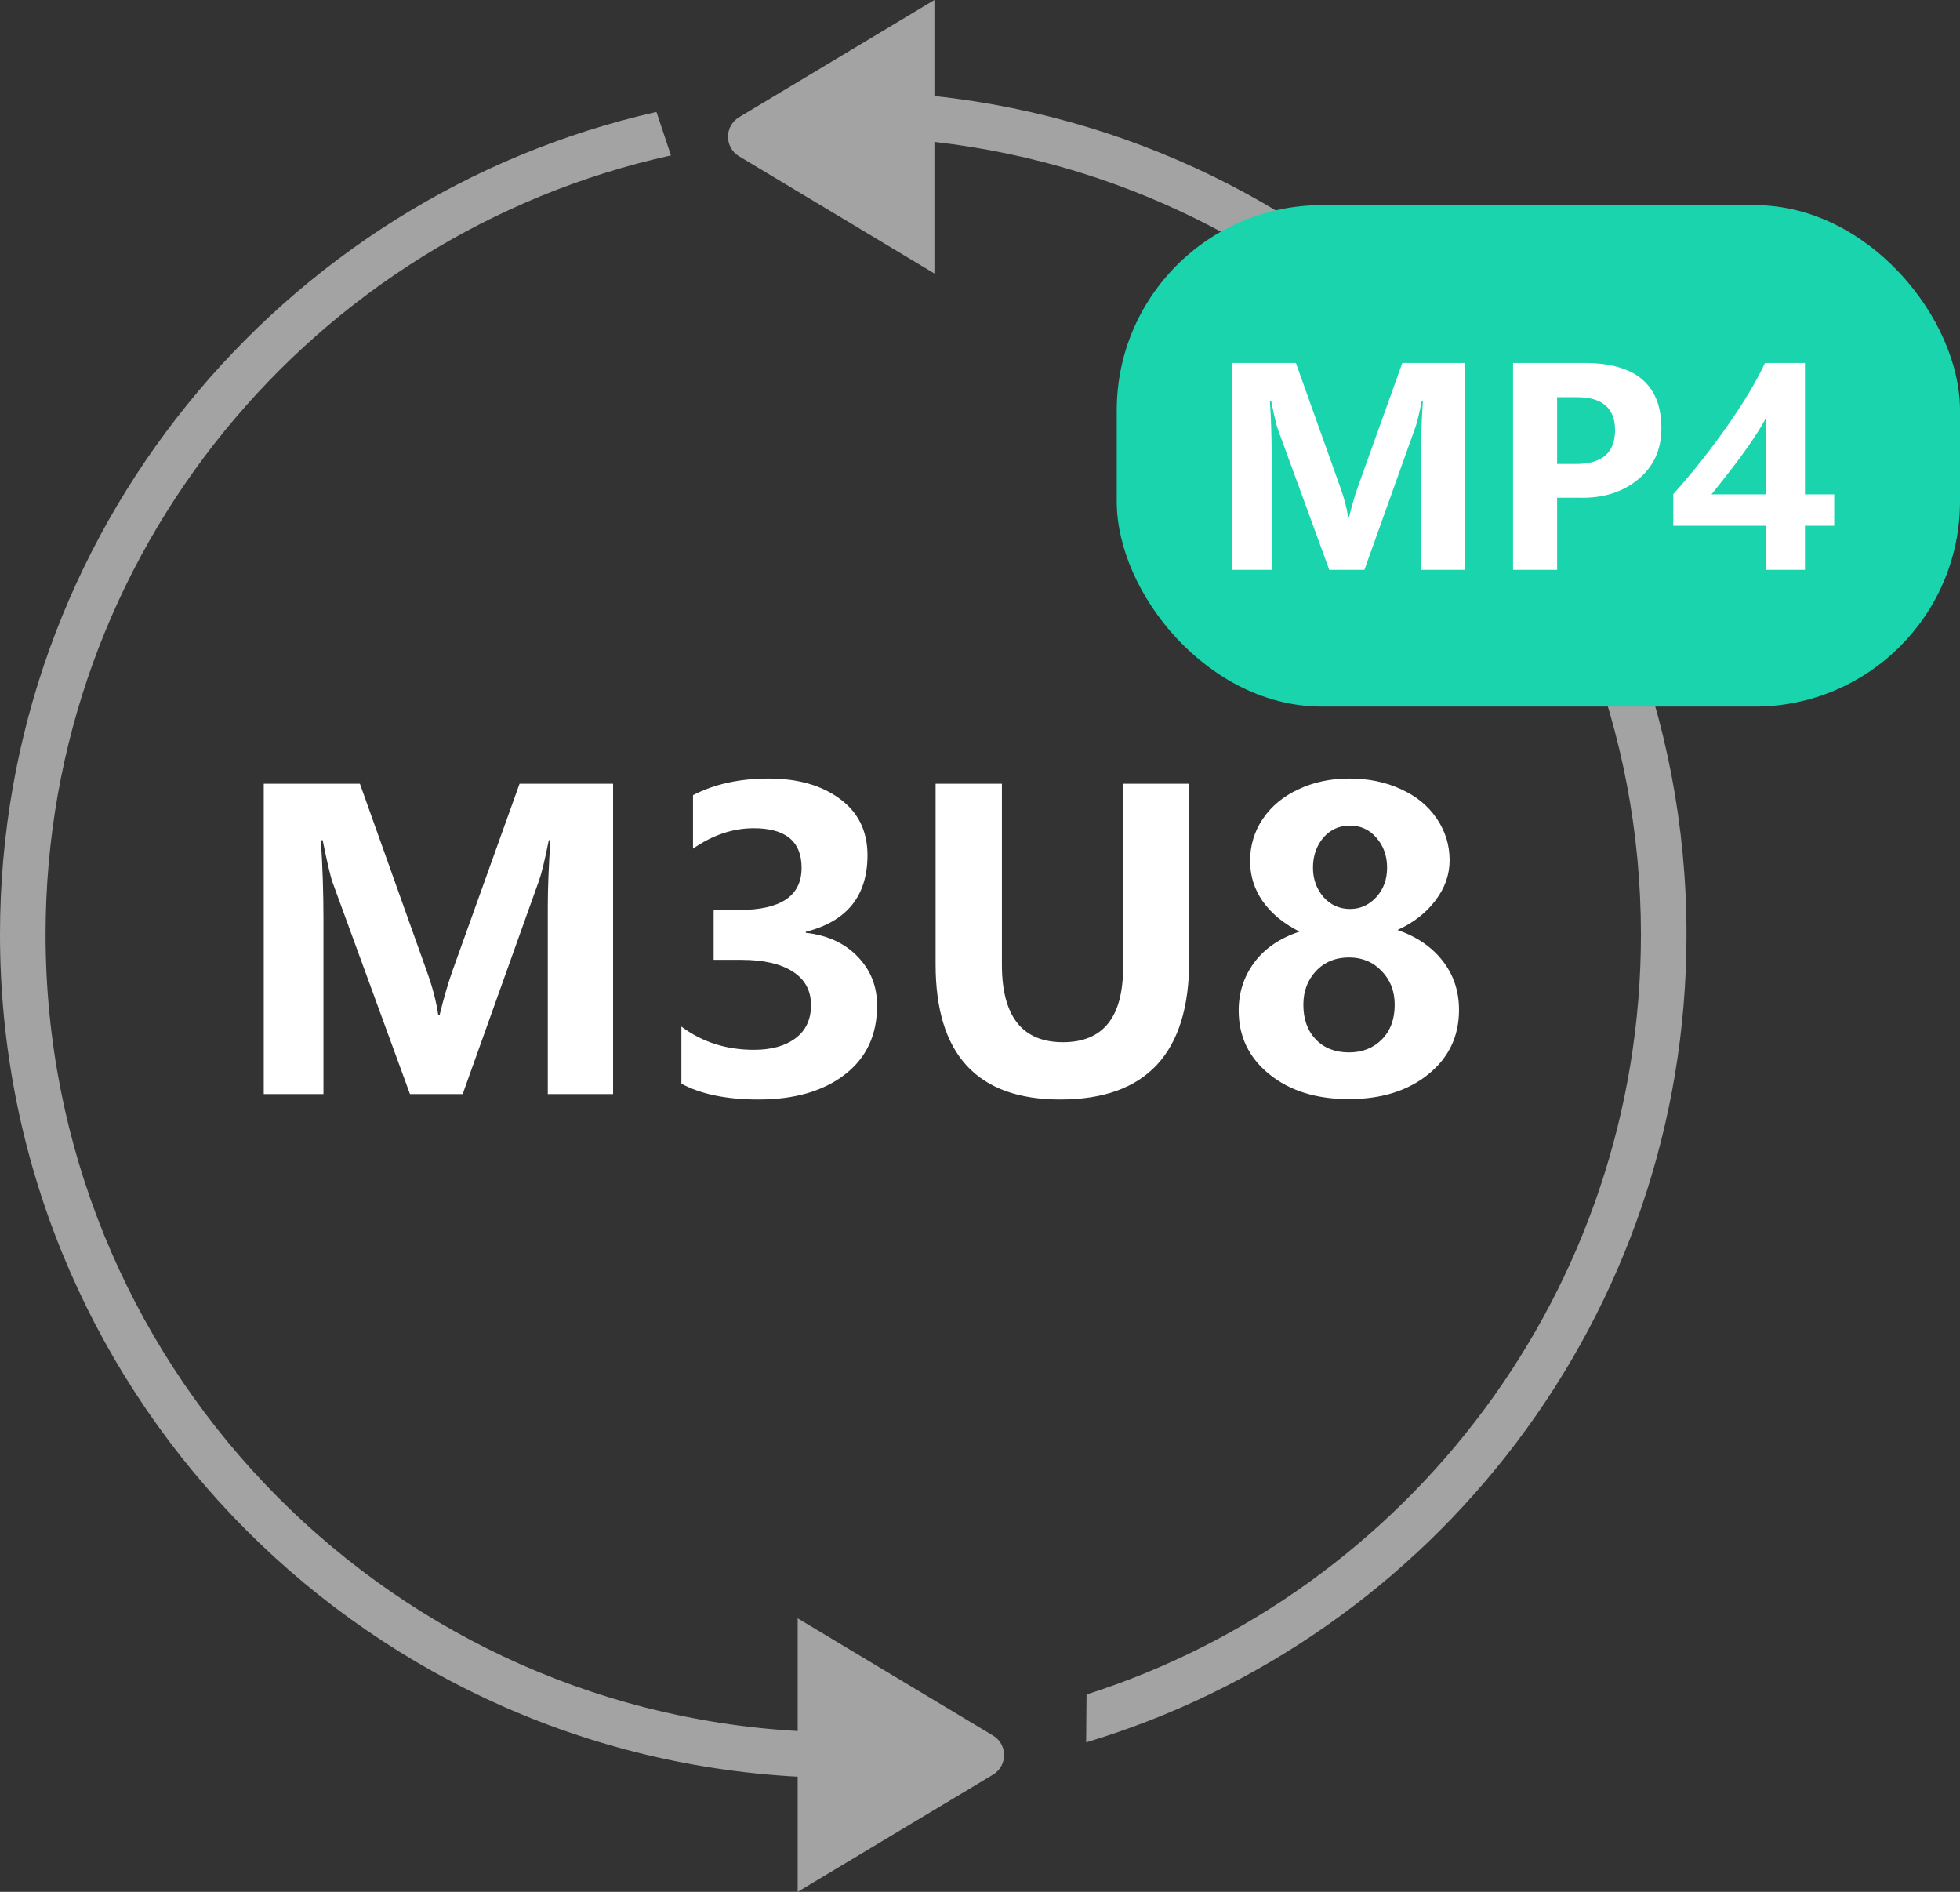
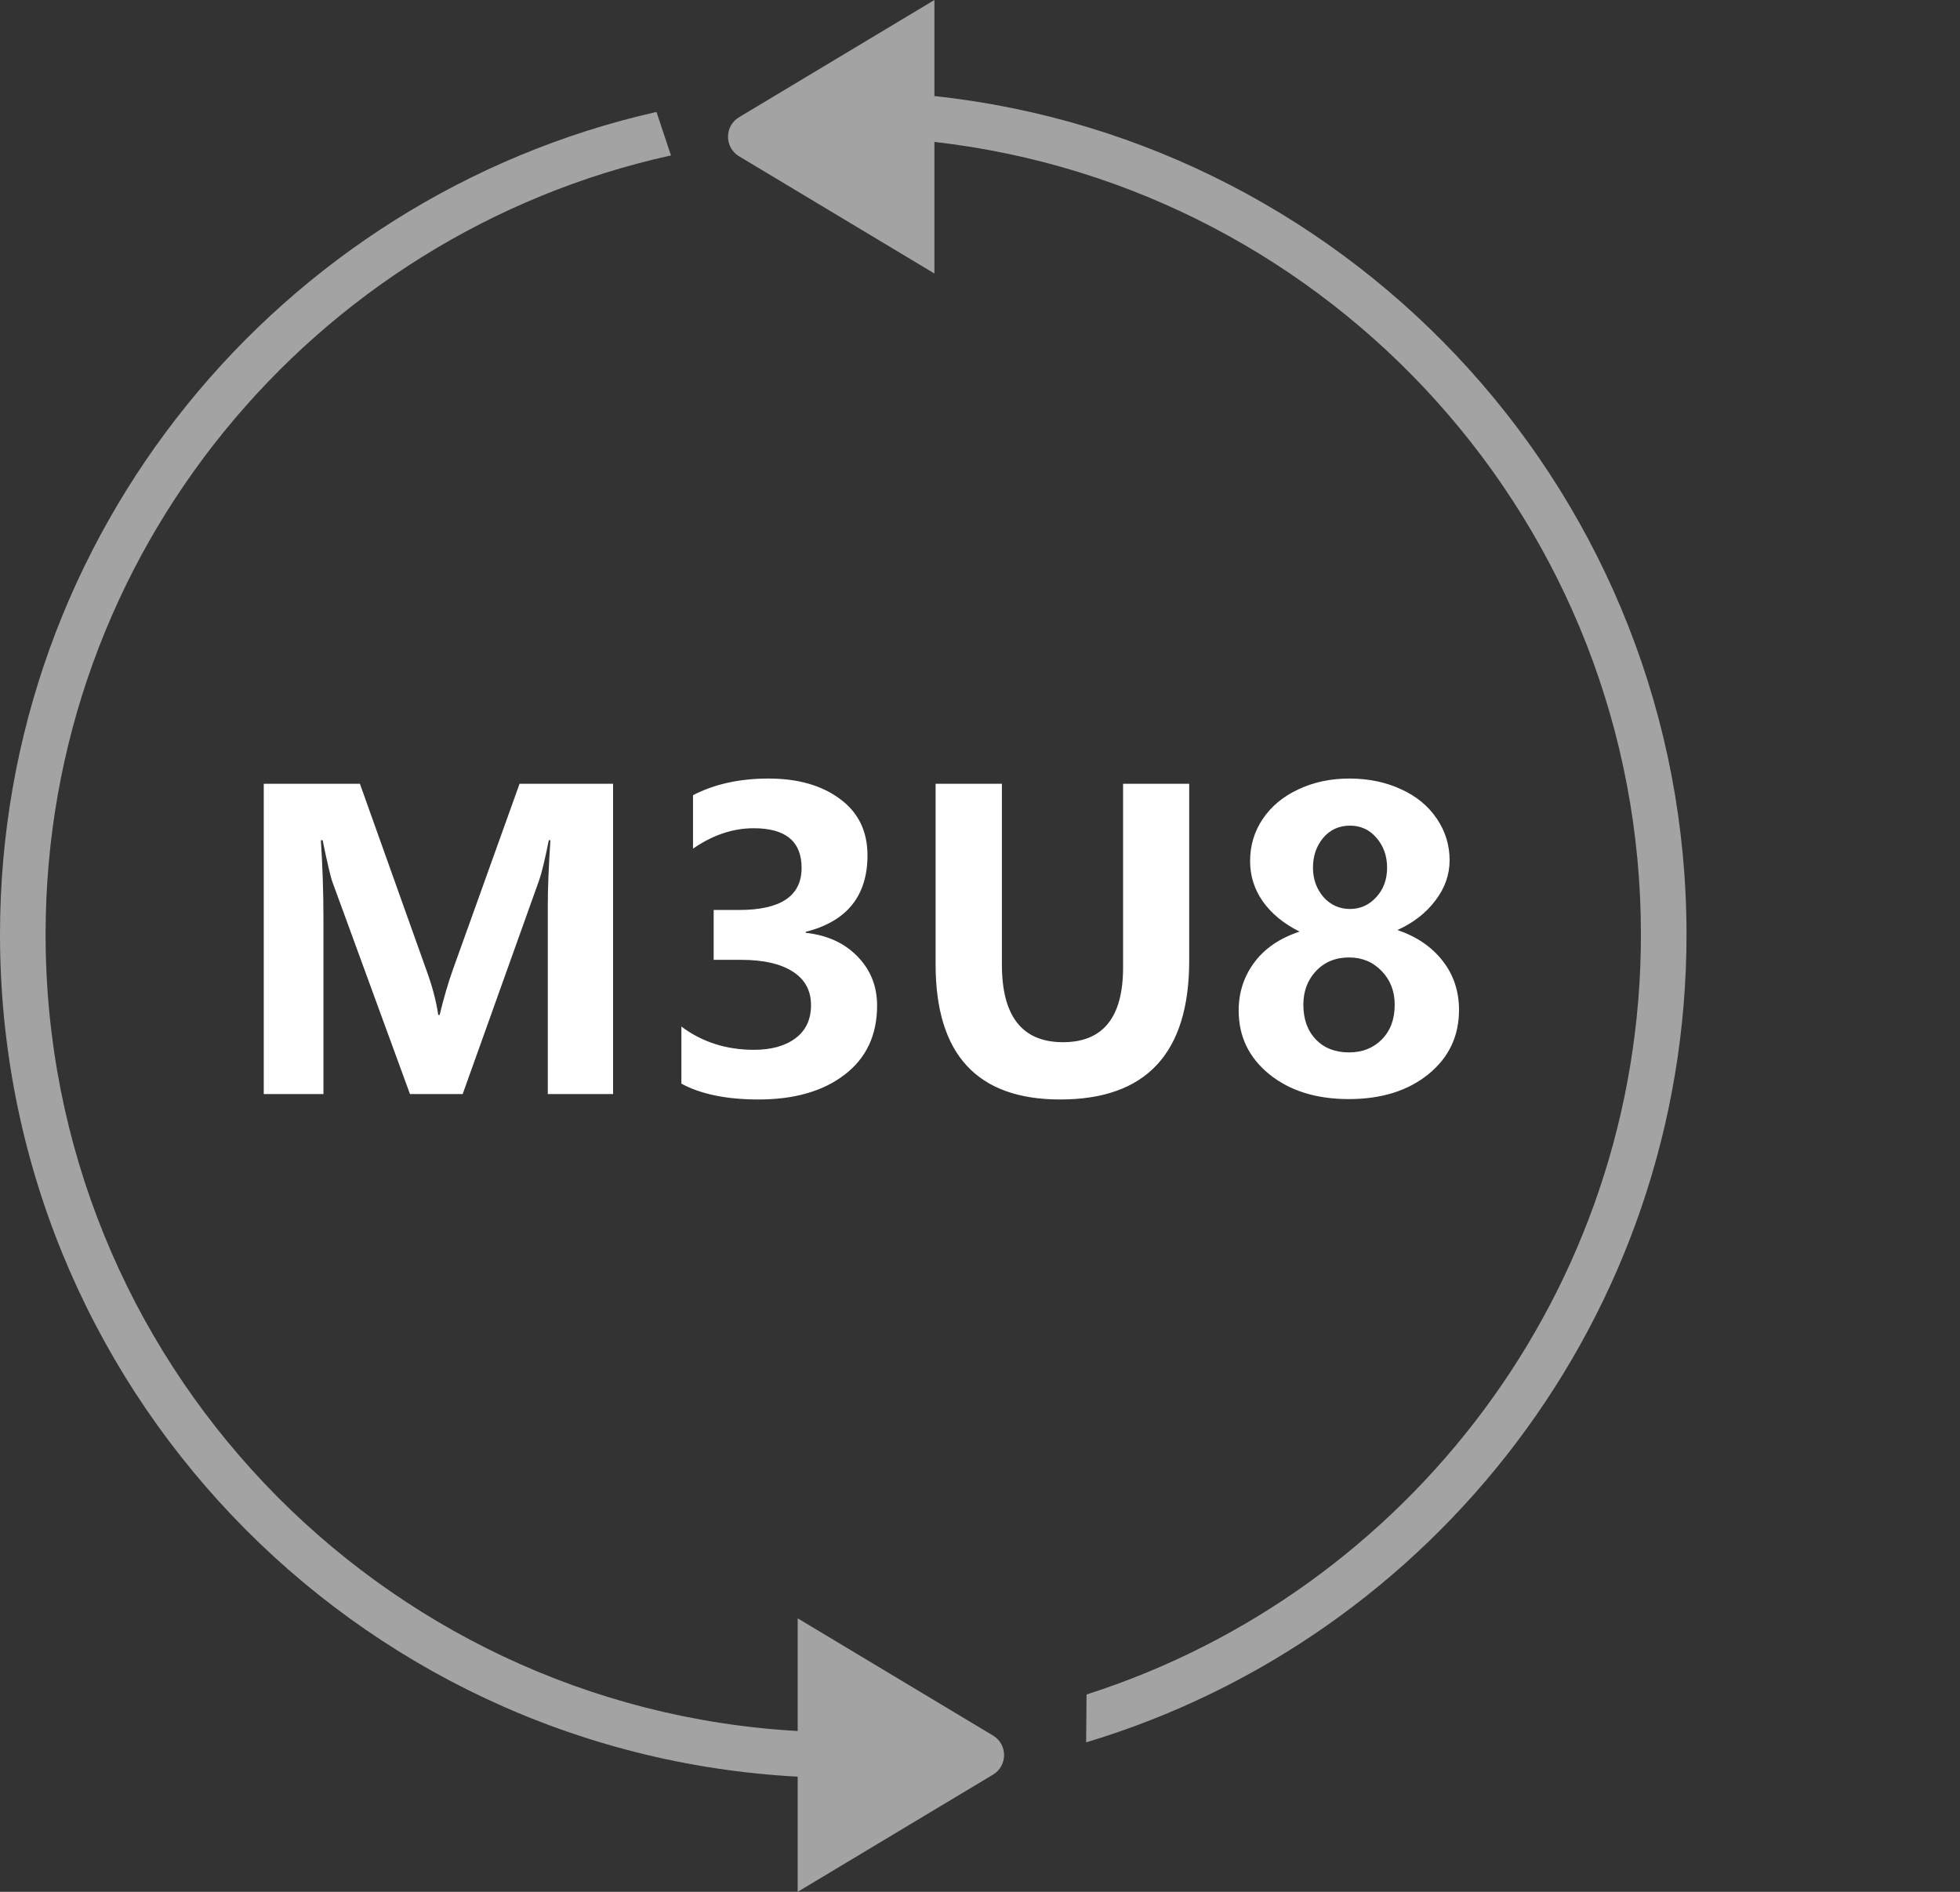
<svg xmlns="http://www.w3.org/2000/svg" width="86" height="83" viewBox="0 0 86 83" fill="none">
  <rect x="0" y="0" width="86" height="83" fill="#333333" stroke="none" />
  <path opacity="0.55" fill-rule="evenodd" clip-rule="evenodd" d="M32.429 6.857C31.782 6.469 31.782 5.531 32.429 5.143L41 0V4.214C59.553 6.208 74 21.917 74 41C74 57.73 62.897 71.867 47.657 76.442L47.675 74.342C61.784 69.829 72 56.607 72 41C72 23.023 58.446 8.211 41 6.226V12L32.429 6.857ZM28.804 4.911C12.313 8.64 0 23.382 0 41C0 60.764 15.495 76.908 35 77.947V83L43.571 77.858C44.218 77.469 44.218 76.531 43.571 76.142L35 71V75.944C16.601 74.907 2 59.659 2 41C2 24.266 13.744 10.275 29.44 6.819L28.804 4.911Z" fill="white" />
  <path d="M24.036 48V39.738C24.036 38.977 24.074 38.019 24.15 36.864H24.08C23.904 37.737 23.764 38.32 23.658 38.613L20.301 48H17.989L14.588 38.701C14.506 38.478 14.362 37.866 14.157 36.864H14.078C14.154 38.007 14.192 39.152 14.192 40.301V48H11.573V34.386H15.792L18.727 42.612C18.974 43.292 19.141 43.931 19.229 44.528H19.29C19.472 43.784 19.659 43.14 19.852 42.595L22.797 34.386H26.901V48H24.036ZM29.898 45.038C30.807 45.718 31.867 46.058 33.08 46.058C33.848 46.058 34.457 45.888 34.908 45.548C35.359 45.208 35.585 44.725 35.585 44.098C35.585 43.453 35.315 42.961 34.776 42.621C34.243 42.281 33.493 42.111 32.526 42.111H31.314V39.923H32.43C34.258 39.923 35.172 39.308 35.172 38.077C35.172 36.917 34.472 36.337 33.071 36.337C32.157 36.337 31.27 36.636 30.408 37.233V34.887C31.346 34.4 32.45 34.157 33.722 34.157C35.011 34.157 36.057 34.456 36.859 35.054C37.662 35.645 38.063 36.469 38.063 37.523C38.063 39.305 37.161 40.424 35.356 40.881V40.925C36.306 41.03 37.065 41.379 37.633 41.971C38.201 42.557 38.485 43.272 38.485 44.115C38.485 45.41 38.011 46.421 37.062 47.148C36.118 47.874 34.858 48.237 33.282 48.237C31.882 48.237 30.754 48.006 29.898 47.543V45.038ZM52.179 42.147C52.179 46.207 50.292 48.237 46.519 48.237C42.874 48.237 41.052 46.26 41.052 42.305V34.386H43.961V42.322C43.961 44.59 44.855 45.724 46.642 45.724C48.399 45.724 49.278 44.631 49.278 42.445V34.386H52.179V42.147ZM54.35 44.335C54.35 43.544 54.578 42.841 55.035 42.226C55.492 41.61 56.154 41.159 57.022 40.872C56.33 40.526 55.794 40.087 55.413 39.554C55.038 39.02 54.851 38.429 54.851 37.778C54.851 37.099 55.035 36.483 55.404 35.933C55.779 35.376 56.301 34.942 56.969 34.632C57.637 34.315 58.384 34.157 59.21 34.157C60.042 34.157 60.795 34.312 61.469 34.623C62.143 34.928 62.667 35.358 63.042 35.915C63.417 36.466 63.605 37.075 63.605 37.743C63.605 38.376 63.397 38.965 62.98 39.51C62.57 40.055 62.017 40.485 61.319 40.802C62.169 41.095 62.831 41.549 63.306 42.164C63.78 42.773 64.018 43.488 64.018 44.309C64.018 45.463 63.569 46.403 62.673 47.13C61.776 47.856 60.613 48.22 59.184 48.22C57.754 48.22 56.591 47.856 55.694 47.13C54.798 46.403 54.35 45.472 54.35 44.335ZM57.188 44.08C57.188 44.713 57.37 45.22 57.733 45.601C58.097 45.981 58.583 46.172 59.192 46.172C59.778 46.172 60.259 45.981 60.634 45.601C61.009 45.22 61.196 44.713 61.196 44.08C61.196 43.488 61.006 42.996 60.625 42.603C60.244 42.205 59.767 42.006 59.192 42.006C58.601 42.006 58.117 42.205 57.742 42.603C57.373 42.996 57.188 43.488 57.188 44.08ZM57.61 38.068C57.61 38.566 57.763 38.994 58.067 39.352C58.378 39.703 58.768 39.879 59.236 39.879C59.688 39.879 60.071 39.706 60.388 39.36C60.704 39.015 60.862 38.584 60.862 38.068C60.862 37.553 60.707 37.116 60.397 36.759C60.092 36.401 59.705 36.223 59.236 36.223C58.756 36.223 58.363 36.401 58.059 36.759C57.76 37.116 57.61 37.553 57.61 38.068Z" fill="white" />
-   <rect x="49" y="9" width="37" height="22" rx="9" fill="#1AD4AD" />
-   <path d="M62.357 25V19.492C62.357 18.984 62.383 18.346 62.434 17.576H62.387C62.27 18.158 62.176 18.547 62.105 18.742L59.867 25H58.326L56.059 18.801C56.004 18.652 55.908 18.244 55.772 17.576H55.719C55.77 18.338 55.795 19.102 55.795 19.867V25H54.049V15.924H56.861L58.818 21.408C58.982 21.861 59.094 22.287 59.152 22.686H59.193C59.315 22.189 59.44 21.76 59.568 21.396L61.531 15.924H64.268V25H62.357ZM68.322 21.836V25H66.389V15.924H69.512C71.769 15.924 72.898 16.881 72.898 18.795C72.898 19.725 72.557 20.471 71.873 21.033C71.193 21.592 70.342 21.859 69.318 21.836H68.322ZM68.322 17.424V20.354H69.16C70.297 20.354 70.865 19.859 70.865 18.871C70.865 17.906 70.303 17.424 69.178 17.424H68.322ZM79.197 15.924V21.689H80.481V23.066H79.197V25H77.475V23.066H73.42V21.678C74.26 20.74 75.047 19.748 75.781 18.701C76.516 17.654 77.07 16.729 77.445 15.924H79.197ZM75.096 21.689H77.475V18.361C77.287 18.713 77.018 19.139 76.666 19.639C76.318 20.139 75.795 20.822 75.096 21.689Z" fill="white" />
</svg>